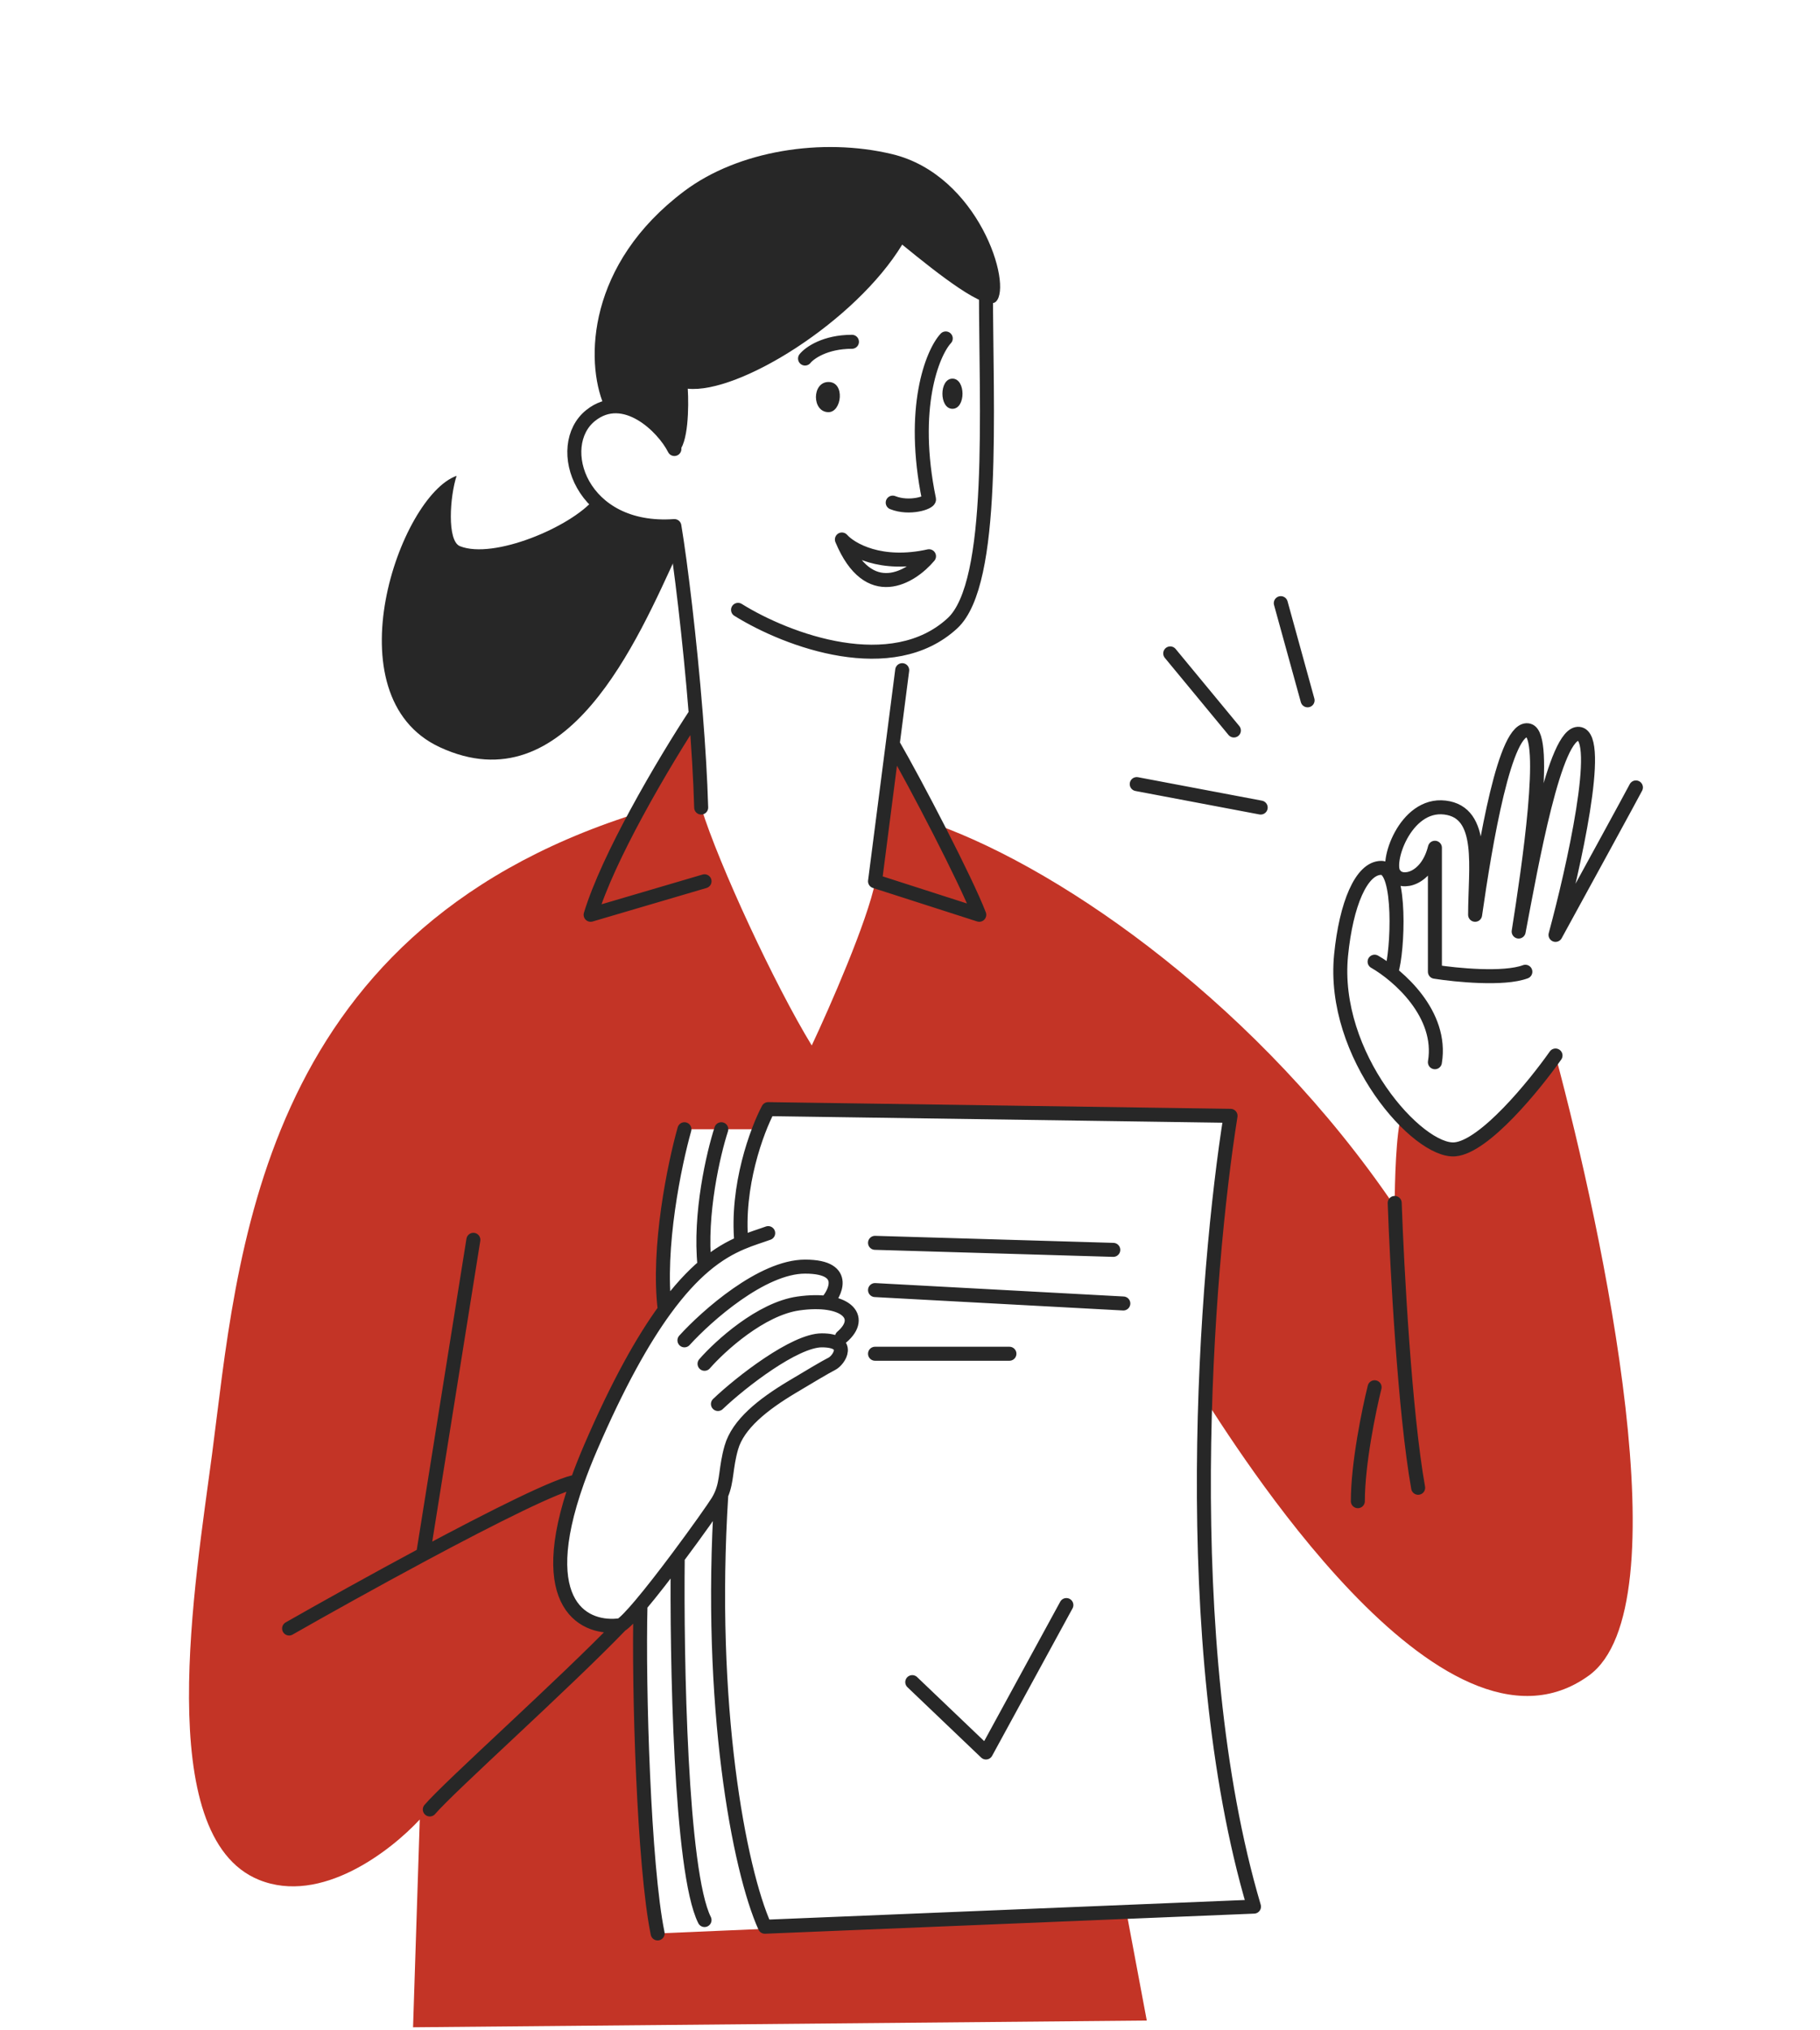
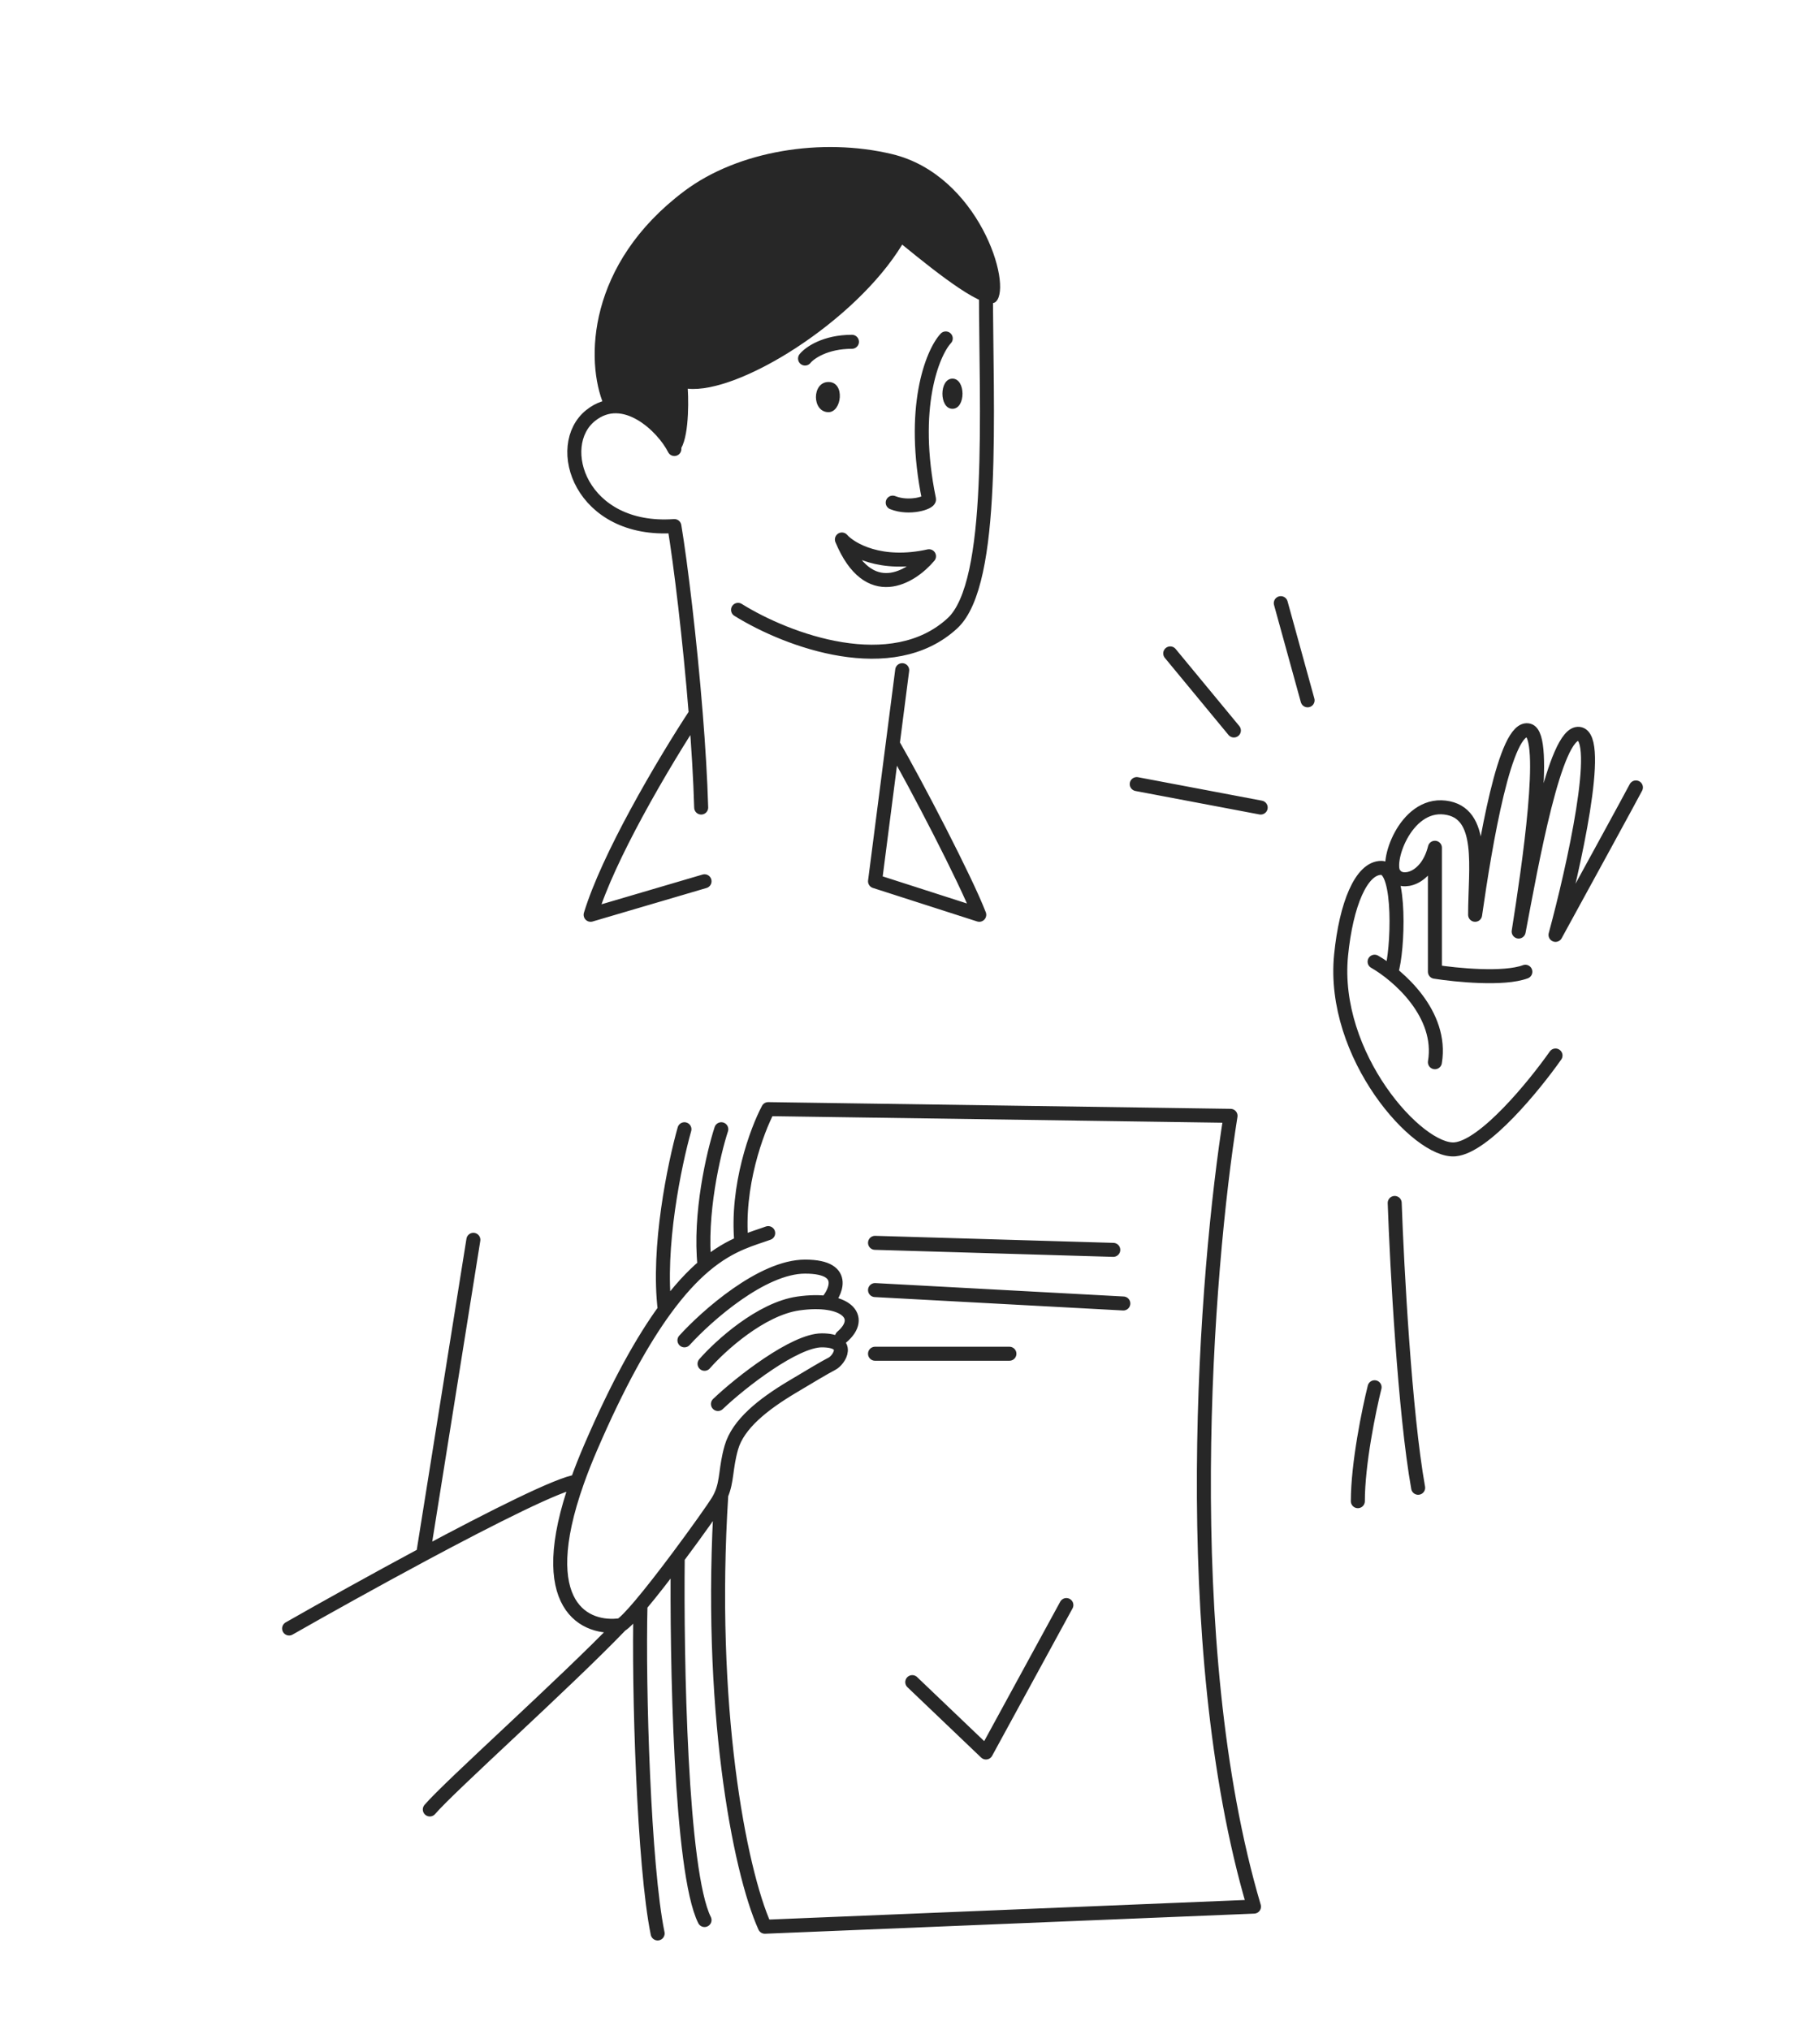
<svg xmlns="http://www.w3.org/2000/svg" width="260" height="290" viewBox="0 0 260 290" fill="none">
  <path d="M96.817 64.613C98.349 63.464 98.412 58.072 98.253 55.519C105.528 56.285 122.185 45.947 128.886 34.939C134.15 39.246 140.851 44.511 142.287 43.075C144.68 40.682 139.771 24.975 127.449 22.016C117.399 19.603 105.434 21.538 97.776 27.281C83.906 37.682 83.576 51.531 86.288 57.912C90.5 56.764 95.222 61.901 96.817 64.613Z" fill="#272727" />
-   <path d="M65.71 78.014C70.496 79.928 81.503 75.302 84.853 71.313C88.299 75.142 93.947 75.461 96.34 75.142L96.817 78.971C91.076 91.415 81.025 115.159 62.838 106.731C47.139 99.456 57.095 70.835 65.231 67.963C64.274 70.835 63.821 77.258 65.71 78.014Z" fill="#272727" />
-   <path d="M133.673 117.739L127.929 106.731L125.057 125.875C123.908 131.619 118.516 143.903 115.963 149.328C110.699 140.712 102.722 123.573 100.169 115.346L99.212 102.423L90.597 116.303C36.514 133.533 33.945 179.959 30.292 207.718C27.899 225.906 21.677 262.281 36.992 268.503C45.889 272.117 55.818 264.355 59.966 259.887L59.008 289.562L163.826 288.604L160.953 273.289L93.947 276.16C92.416 272.331 91.714 243.295 91.554 229.256L88.204 232.606C75.76 230.213 80.546 217.769 82.46 211.547C83.992 206.57 91.395 192.881 94.904 186.659C93.373 181.682 96.181 167.674 97.776 161.293H108.306L109.742 158.421L175.79 159.378C173.11 168.219 172.121 189.864 171.961 199.582C175.79 205.325 205.943 254.623 227.002 239.307C240.403 229.561 229.076 176.449 222.216 150.763C220.302 154.592 210.729 164.165 207.379 164.165C204.699 164.165 201.476 160.974 200.2 159.378C199.434 161.676 199.242 168.951 199.242 172.301C180.098 144.063 152.339 124.44 133.673 117.739Z" fill="#C33426" />
  <path d="M118.357 54.562C120.75 54.562 120.271 58.87 118.357 58.87C115.964 58.87 115.964 54.562 118.357 54.562Z" fill="#272727" />
  <path d="M136.066 54.083C137.979 54.083 137.98 58.391 136.066 58.391C134.152 58.391 134.152 54.083 136.066 54.083Z" fill="#272727" />
  <path d="M105.434 87.108C112.613 91.575 127.453 96.972 136.065 89.022C142.287 83.279 140.851 58.391 140.851 41.161M135.108 48.34C133.193 50.414 130.035 58.295 132.715 71.313C132.813 71.792 129.923 72.749 127.53 71.792M115.006 51.212C115.644 50.414 117.878 48.819 121.707 48.819M96.34 64.134C94.745 60.943 89.161 55.519 84.375 59.348C78.985 63.66 82.939 76.1 96.34 75.142C97.226 80.46 98.543 91.318 99.394 101.945M100.169 115.346C100.052 111.251 99.768 106.62 99.394 101.945M128.886 95.723L127.53 106.252M99.394 101.945C97.328 105.08 93.975 110.503 90.883 116.219C88.155 121.262 85.631 126.533 84.375 130.662L100.648 125.875M127.53 106.252C130.854 111.996 137.98 125.684 139.894 130.662L125.003 125.875L127.53 106.252ZM61.402 258.452C64.274 255.101 80.705 240.424 88.682 232.128M88.682 232.128C83.679 232.864 76.097 229.555 82.461 211.61M88.682 232.128C89.248 231.788 90.263 230.717 91.498 229.256M109.741 176.13C108.603 176.544 107.33 176.913 105.913 177.518M97.777 191.446C100.968 187.936 108.881 180.916 115.007 180.916C121.707 180.916 118.836 185.224 118.357 185.702M100.648 194.796C102.882 192.243 108.688 186.947 114.049 186.181C120.749 185.224 123.622 188.095 120.272 190.967M102.563 200.539C105.913 197.348 113.552 191.446 117.4 191.446C121.707 191.446 119.877 194.276 118.836 194.796C117.98 195.223 115.486 196.71 113.092 198.146C108.989 200.608 105.435 203.411 104.477 206.761C103.647 209.667 103.897 211.492 103.042 213.486M41.3 232.606C46.251 229.785 53.43 225.779 60.445 222.02M82.461 211.61C82.997 210.1 83.631 208.486 84.375 206.761C88.308 197.635 91.828 191.405 94.969 187.086M82.461 211.61C79.992 211.864 70.384 216.693 60.445 222.02M67.624 177.087L60.445 222.02M97.777 161.293C96.383 166.204 93.871 178.238 94.969 187.086M94.969 187.086C97.021 184.264 98.911 182.257 100.648 180.791M103.042 161.293C101.925 164.719 99.883 173.416 100.648 180.791M100.648 180.791C102.59 179.153 104.34 178.19 105.913 177.518M105.913 177.518C105.147 169.44 108.146 161.421 109.741 158.421L175.791 159.378C172.281 181.395 168.037 234.808 179.141 272.331L109.264 275.203C105.594 267.083 101.127 243.615 103.042 213.486M103.042 213.486C102.911 213.792 102.754 214.101 102.563 214.419C102.08 215.223 99.593 218.756 96.82 222.467M96.82 222.467C96.66 236.855 97.202 267.354 100.648 274.246M96.82 222.467C95.008 224.891 93.074 227.391 91.498 229.256M91.498 229.256C91.198 241.221 91.977 266.588 93.948 276.16M125.003 177.518L159.039 178.523M125.003 184.266L160.475 186.181M125.003 193.36H144.202M152.339 229.256L140.852 250.315L130.323 240.264M182.97 86.15L186.799 100.03M167.176 93.33L176.27 104.338M180.098 115.346L162.39 111.996M196.371 198.146C195.574 201.337 193.978 209.059 193.978 214.419M199.243 171.822C199.562 180.916 200.679 201.784 202.593 212.505M222.216 150.763C219.185 155.071 212.07 163.782 207.858 164.165C202.593 164.643 190.149 150.763 191.585 136.405C192.306 129.198 194.457 123.961 197.329 123.961C200.2 123.961 199.722 135.926 198.764 138.798M196.371 137.362C199.722 139.277 206.135 144.829 204.986 151.721M217.909 138.798C214.846 139.947 208.018 139.277 204.986 138.798V121.089C203.838 125.684 200.2 126.354 199.243 124.918C197.807 123.482 200.679 114.648 206.422 115.346C212.166 116.044 210.73 123.961 210.73 130.662C212.166 120.611 215.037 103.381 218.388 104.338C221.187 105.138 218.388 123.961 216.952 133.055C218.769 123.482 222.121 104.433 225.567 104.816C229.013 105.199 224.769 124.12 222.216 133.533C225.886 126.833 233.32 113.24 233.703 112.474M120.271 77.057C121.547 78.493 125.823 80.981 132.715 79.45C130.162 82.481 124.1 86.246 120.271 77.057Z" stroke="#272727" stroke-width="2" stroke-linecap="round" stroke-linejoin="round" />
</svg>